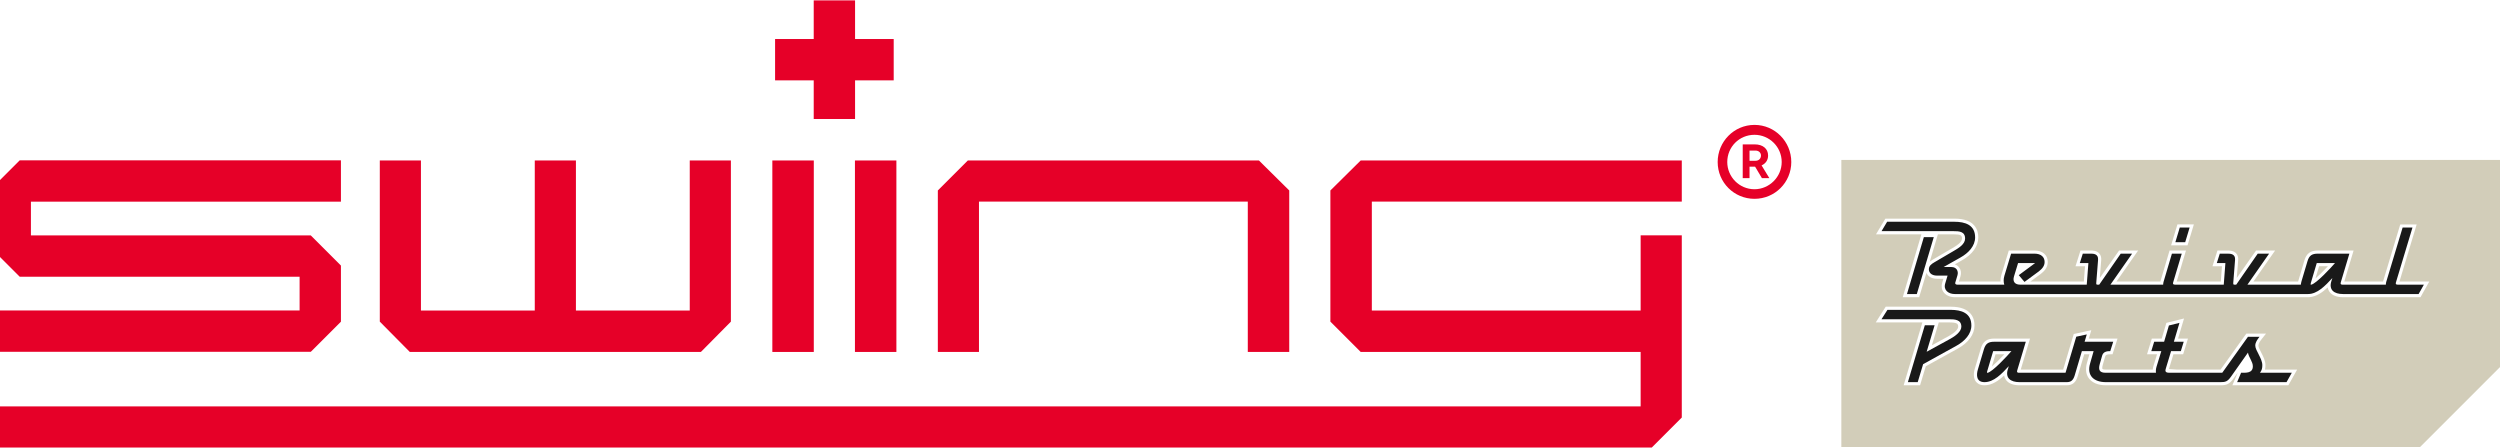
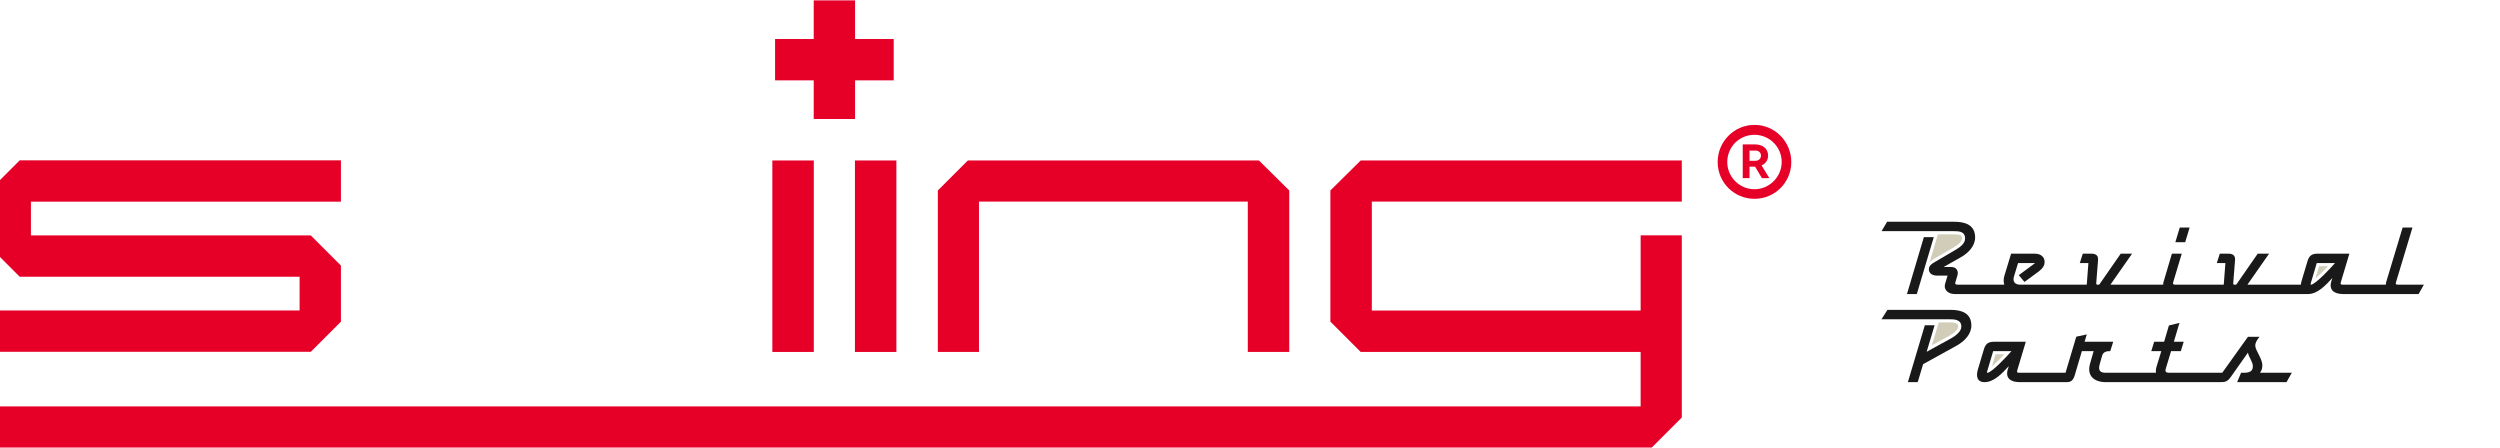
<svg xmlns="http://www.w3.org/2000/svg" version="1.1" width="240" height="43" viewBox="0 0 240 43">
  <svg version="1.1" x="-1" y="0" width="242" height="43" viewBox="0 0 400 70.952" enable-background="new 0 0 400 70.952" xml:space="preserve">
    <g id="Logos">
      <g id="swiing_revival_parts_00000012454789925084332650000016460978223215839136_">
        <path fill="#E60028" d="M282.21,24.617c0-1.08-0.835-1.767-2.112-1.767h-1.914v5.35h1.08v-1.816h0.834c0,0,0,0,0.049,0l1.08,1.816    h1.178l-1.227-2.013C281.817,25.893,282.21,25.353,282.21,24.617z M280.196,25.451h-0.932v-1.62h0.932    c0.59,0,0.884,0.393,0.884,0.785C281.08,25.059,280.786,25.451,280.196,25.451z" />
        <path fill="#E60028" d="M280.05,19.757c-3.24,0-5.841,2.651-5.841,5.89c0,3.24,2.602,5.841,5.841,5.841s5.841-2.602,5.841-5.841    C285.891,22.408,283.29,19.757,280.05,19.757z M280.05,29.967c-2.406,0-4.319-1.963-4.319-4.319c0-2.405,1.914-4.319,4.319-4.319    c2.356,0,4.319,1.914,4.319,4.319C284.369,28.004,282.406,29.967,280.05,29.967z" />
        <rect x="137.313" y="25.402" fill="#E60028" width="6.577" height="30.383" />
        <polygon fill="#E60028" points="130.772,18.82 137.333,18.82 137.333,12.69 143.463,12.69 143.463,6.13 137.333,6.13 137.333,0     130.772,0 130.772,6.13 124.642,6.13 124.642,12.69 130.772,12.69   " />
-         <polygon fill="#E60028" points="112.869,55.785 117.63,50.975 117.63,25.402 111.101,25.402 111.101,49.208 93.039,49.208     93.039,25.402 86.51,25.402 86.51,49.208 68.447,49.208 68.447,25.402 61.919,25.402 61.919,50.975 66.68,55.785   " />
        <rect x="124.207" y="25.402" fill="#E60028" width="6.577" height="30.383" />
        <polygon fill="#E60028" points="156.995,31.931 199.65,31.931 199.65,55.785 206.227,55.785 206.227,30.163 201.417,25.402     155.228,25.402 150.467,30.163 150.467,55.785 156.995,55.785   " />
        <polygon fill="#E60028" points="212.755,30.163 212.755,50.975 217.565,55.785 261.986,55.785 261.986,64.424 0.023,64.424     0.023,70.952 263.754,70.952 268.515,66.191 268.515,37.28 261.986,37.28 261.986,49.208 219.332,49.208 219.332,31.931     268.515,31.931 268.515,25.402 217.565,25.402   " />
        <polygon fill="#E60028" points="55.751,50.982 55.751,42.078 50.968,37.295 6.56,37.295 6.56,31.942 55.751,31.937 55.751,25.38     4.783,25.38 0,30.163 0,39.069 4.783,43.851 49.193,43.851 49.193,49.208 0,49.207 0,55.765 50.968,55.765   " />
        <g>
          <path fill="#D2CDB9" d="M318.299,56.157l-0.576,1.934c0.545-0.465,1.291-1.198,1.978-1.934H318.299z" />
          <path fill="#D2CDB9" d="M369.643,42.182l-0.578,1.943c0.553-0.479,1.315-1.234,1.978-1.943H369.643z" />
          <path fill="#D2CDB9" d="M312.375,51.772c0-0.475-0.203-0.674-1.463-0.674h-1.623l-1.091,3.633l2.7-1.478     C311.808,52.755,312.375,52.185,312.375,51.772z" />
-           <path fill="#D2CDB9" d="M293.834,25.313v45.556h91.833L400,56.536V25.313H293.834z M347.163,35.545h2.607l-1.004,3.327h-2.607     L347.163,35.545z M312.373,55.219l-5.143,2.842l-0.907,3.014h-2.604l2.974-9.977h-7.399l1.58-2.493h10.322     c3.278,0,3.768,1.868,3.768,2.982C314.964,52.973,314.02,54.298,312.373,55.219z M364.765,61.075h-8.883l0.854-2.031     l-0.654,0.931c-0.662,0.947-1.157,1.1-2.087,1.1h-18.184c-1.209,0-2.166-0.387-2.694-1.094c-0.339-0.449-0.664-1.253-0.295-2.516     l0.374-1.309h-0.827l-1.038,3.516c-0.303,0.97-0.84,1.403-1.742,1.403h-7.492c-0.996,0-1.735-0.293-2.139-0.843     c-0.124-0.169-0.244-0.4-0.296-0.71c-0.876,0.824-1.921,1.553-3.114,1.553c-0.77,0-1.175-0.332-1.379-0.605     c-0.356-0.485-0.409-1.224-0.143-2.077l0.944-3.164c0.319-1.097,0.954-1.566,2.126-1.566h5.675l-1.473,4.919h6.732l1.681-5.645     l2.782-0.602l-0.394,1.328h4.556l-0.791,2.493h-0.366c-0.518,0-0.728,0.085-0.798,0.329l-0.384,1.344     c-0.142,0.508-0.057,0.638-0.047,0.651c0.008,0.01,0.088,0.101,0.485,0.101h7.493c0.016-0.202,0.055-0.4,0.117-0.596l0.562-1.829     h-1.589l0.762-2.493h1.574l0.736-2.493l2.801-0.697l-0.946,3.19h1.569l-0.765,2.493h-1.545l-0.71,2.34l1.193,0.085h7.008     l4.079-5.703h3.123l-0.64,0.811c-0.298,0.378-0.565,0.745-0.565,1.094c0,0.228,0.231,0.677,0.435,1.071     c0.319,0.625,0.682,1.328,0.682,2.025c0,0.251-0.016,0.479-0.075,0.703h5.107L364.765,61.075z M385.731,47.101h-12.287     c-0.994,0-1.735-0.293-2.139-0.843c-0.124-0.169-0.244-0.404-0.296-0.71c-0.806,0.755-1.751,1.429-2.819,1.536     c0,0-0.246,0.016-0.293,0.016h-56.056c-0.75,0-1.416-0.296-1.781-0.791c-0.314-0.423-0.391-0.967-0.216-1.536l0.181-0.599h-0.991     c-0.936,0-1.484-0.421-1.7-0.944l-1.154,3.871h-2.606l2.963-9.98h-7.205l1.489-2.49h10.975c3.278,0,3.768,1.865,3.768,2.979     c0,1.39-0.944,2.715-2.591,3.633l-1.144,0.648c0.288,0.088,0.532,0.257,0.708,0.498c0.282,0.378,0.355,0.889,0.199,1.403     l-0.246,0.817h6.608c-0.02-0.348,0.024-0.703,0.135-1.064l1.17-3.854h4.084c1.278,0,2.103,0.716,2.103,1.823     c0,0.921-0.635,1.52-1.112,1.888l-1.646,1.208h8.48l0.186-2.425h-1.506l0.788-2.493h1.641c0.273,0,0.916,0,1.33,0.452     c0.249,0.27,0.356,0.635,0.317,1.081l-0.221,2.822l3.058-4.355h3.024l-3.438,4.919h6.966c0.007-0.02,1.458-4.919,1.458-4.919     h2.606l-1.473,4.919h7l0.184-2.425h-1.506l0.789-2.493h1.641c0.273,0,0.916,0,1.33,0.452c0.249,0.27,0.356,0.635,0.317,1.081     l-0.221,2.822l3.058-4.355h3.024l-3.438,4.919h7.093c0.015-0.065,0.996-3.356,0.996-3.356c0.319-1.094,0.955-1.562,2.126-1.562     h5.675l-1.473,4.919h6.146c0.005-0.02,2.733-9.062,2.733-9.062h2.604l-2.729,9.062h4.731L385.731,47.101z" />
          <path fill="#D2CDB9" d="M311.488,39.288c0.521-0.303,1.488-0.866,1.488-1.491c0-0.518-0.187-0.677-1.351-0.677h-2.47     l-1.295,4.345c0.165-0.132,0.333-0.246,0.472-0.328L311.488,39.288z" />
        </g>
        <g>
          <polygon fill="#191919" points="306.925,37.57 304.245,46.599 305.808,46.599 308.5,37.57    " />
          <polygon fill="#191919" points="349.096,36.047 347.534,36.047 346.833,38.371 348.395,38.371    " />
          <path fill="#191919" d="M383.091,45.109h-0.969c-0.328,0-0.356-0.144-0.284-0.373l2.62-8.689h-1.562l-2.608,8.645     c-0.047,0.157-0.038,0.278-0.057,0.416h-6.829c-0.172,0-0.429,0-0.317-0.373l1.362-4.547h-5.003     c-0.901,0-1.374,0.272-1.647,1.206l-0.945,3.169c-0.055,0.178-0.083,0.363-0.107,0.545h-8.474l3.437-4.919h-1.803l-3.413,4.919     h-0.024h-0.264c-0.1,0-0.2,0-0.184-0.26l0.288-3.67c0.084-0.989-0.805-0.989-1.15-0.989h-1.274l-0.473,1.49h1.362l-0.26,3.429     h-6.687h-1.038c-0.329,0-0.373-0.144-0.301-0.373l1.362-4.547h-1.562l-1.334,4.503c-0.047,0.157-0.039,0.278-0.057,0.416h-8.364     l3.437-4.919h-1.803l-3.413,4.919h-0.288c-0.1,0-0.2,0-0.184-0.26l0.288-3.67c0.084-0.989-0.805-0.989-1.15-0.989h-1.274     l-0.473,1.49h1.362l-0.26,3.429h-9.835h-0.733c-0.805,0-1.234-0.461-0.978-1.306l0.649-2.123h2.708l-2.596,1.923l0.905,1.074     l2.276-1.675c0.561-0.433,0.917-0.889,0.917-1.49c0-0.761-0.541-1.322-1.602-1.322h-3.714l-1.062,3.497     c-0.169,0.561-0.139,1.019-0.023,1.422h-7.476c-0.272,0-0.345-0.188-0.301-0.316l0.344-1.146     c0.216-0.717-0.172-1.334-0.945-1.334h-1.25l2.668-1.506c1.306-0.729,2.335-1.847,2.335-3.197c0-1.991-1.606-2.48-3.269-2.48     h-10.692l-0.889,1.49h11.409c0.889,0,1.851,0.032,1.851,1.178c0,0.889-1.017,1.502-1.735,1.919l-3.153,1.851     c-0.461,0.272-0.861,0.557-0.861,1.118c0,0.457,0.344,0.989,1.306,0.989h1.662l-0.373,1.246     c-0.329,1.074,0.545,1.678,1.518,1.678h10.223h10.6h1.226h12.415h0.633h7.463h1.206h12.268l0.003-0.005     c0.008,0,0.011,0.005,0.019,0.005c1.462,0,2.708-1.29,3.858-2.54l-0.16,0.505c-0.429,1.362,0.416,2.035,1.851,2.035h8.204h0.553     h3.236l0.839-1.49H383.091z M368.398,45.109h-0.048c-0.062-0.004-0.086-0.065-0.009-0.304l0.929-3.125h2.896     C371.556,42.389,369.21,44.934,368.398,45.109z" />
          <path fill="#191919" d="M311.196,49.106h-10.047l-0.945,1.49h10.708c0.885,0,1.963,0.032,1.963,1.178     c0,0.801-1.006,1.518-1.735,1.919l-3.77,2.063l1.262-4.21h-1.55l-2.692,9.03h1.562l0.857-2.852l5.32-2.94     c1.302-0.729,2.336-1.847,2.336-3.197C314.465,49.594,312.858,49.106,311.196,49.106z" />
          <path fill="#191919" d="M360.633,57.879c0-1.062-1.118-2.335-1.118-3.097c0-0.529,0.356-1.002,0.673-1.402h-1.835l-4.078,5.705     h-7.266h-1.142c-0.733,0-0.645-0.345-0.529-0.733l0.817-2.696h1.546l0.457-1.49h-1.562l0.889-2.996l-1.675,0.417l-0.761,2.58     h-1.578l-0.457,1.49h1.59l-0.761,2.48c-0.1,0.325-0.123,0.646-0.084,0.95h-8.004c-0.917,0-1.19-0.417-0.917-1.39l0.385-1.35     c0.2-0.689,0.933-0.689,1.278-0.689l0.473-1.49h-4.543l0.345-1.162l-1.667,0.361l-1.703,5.721h-7.35     c-0.172,0-0.429,0-0.317-0.373l1.362-4.547h-5.003c-0.901,0-1.374,0.272-1.647,1.206l-0.945,3.169     c-0.289,0.929-0.244,2.035,1.046,2.035c1.462,0,2.708-1.29,3.854-2.54l-0.156,0.505c-0.429,1.362,0.417,2.035,1.851,2.035h6.862     h0.246h0.383c0.645,0,1.017-0.26,1.262-1.046l1.146-3.874h1.863l-0.557,1.951c-0.573,1.963,0.629,2.969,2.508,2.969h10.155h0.137     h7.106h0.579h0.206c0.777,0,1.118-0.088,1.678-0.889l2.68-3.798c0.116,0.745,0.789,1.462,0.773,2.179     c0,1.118-1.118,1.017-1.863,1.017l-0.629,1.49h7.837l0.839-1.49h-5.05C360.561,58.68,360.633,58.367,360.633,57.879z      M317.024,59.097c-0.084,0.016-0.116-0.044-0.028-0.317l0.929-3.125h2.896C320.205,56.373,317.814,58.968,317.024,59.097z" />
        </g>
      </g>
    </g>
    <g id="_x21__x21__x21__Anpassen">
</g>
  </svg>
</svg>